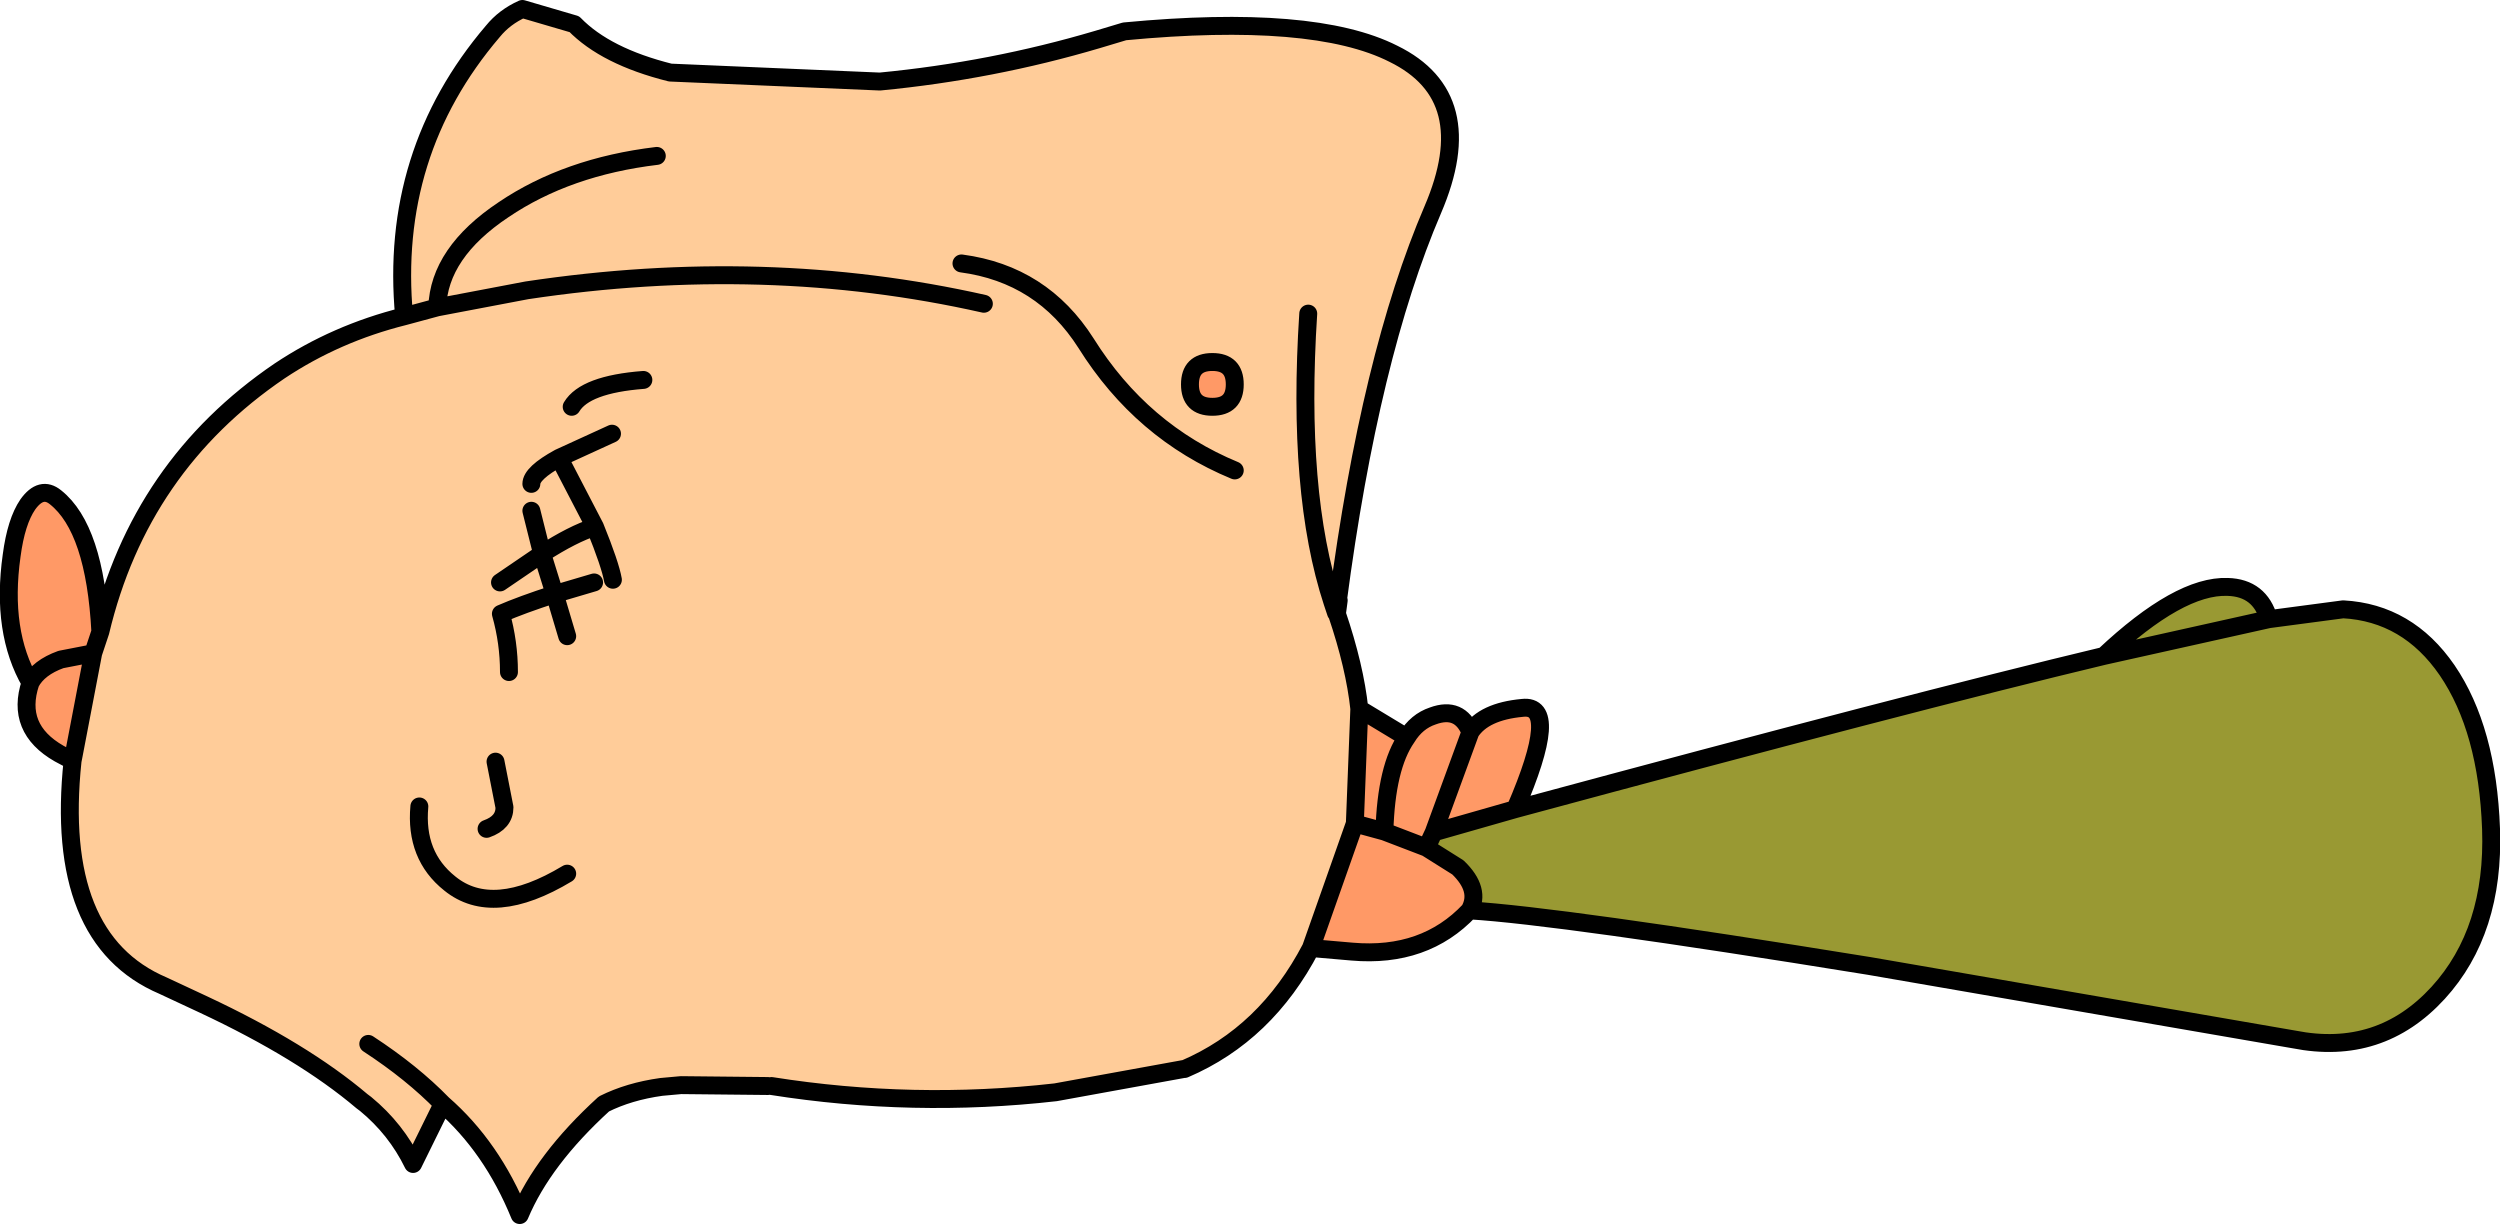
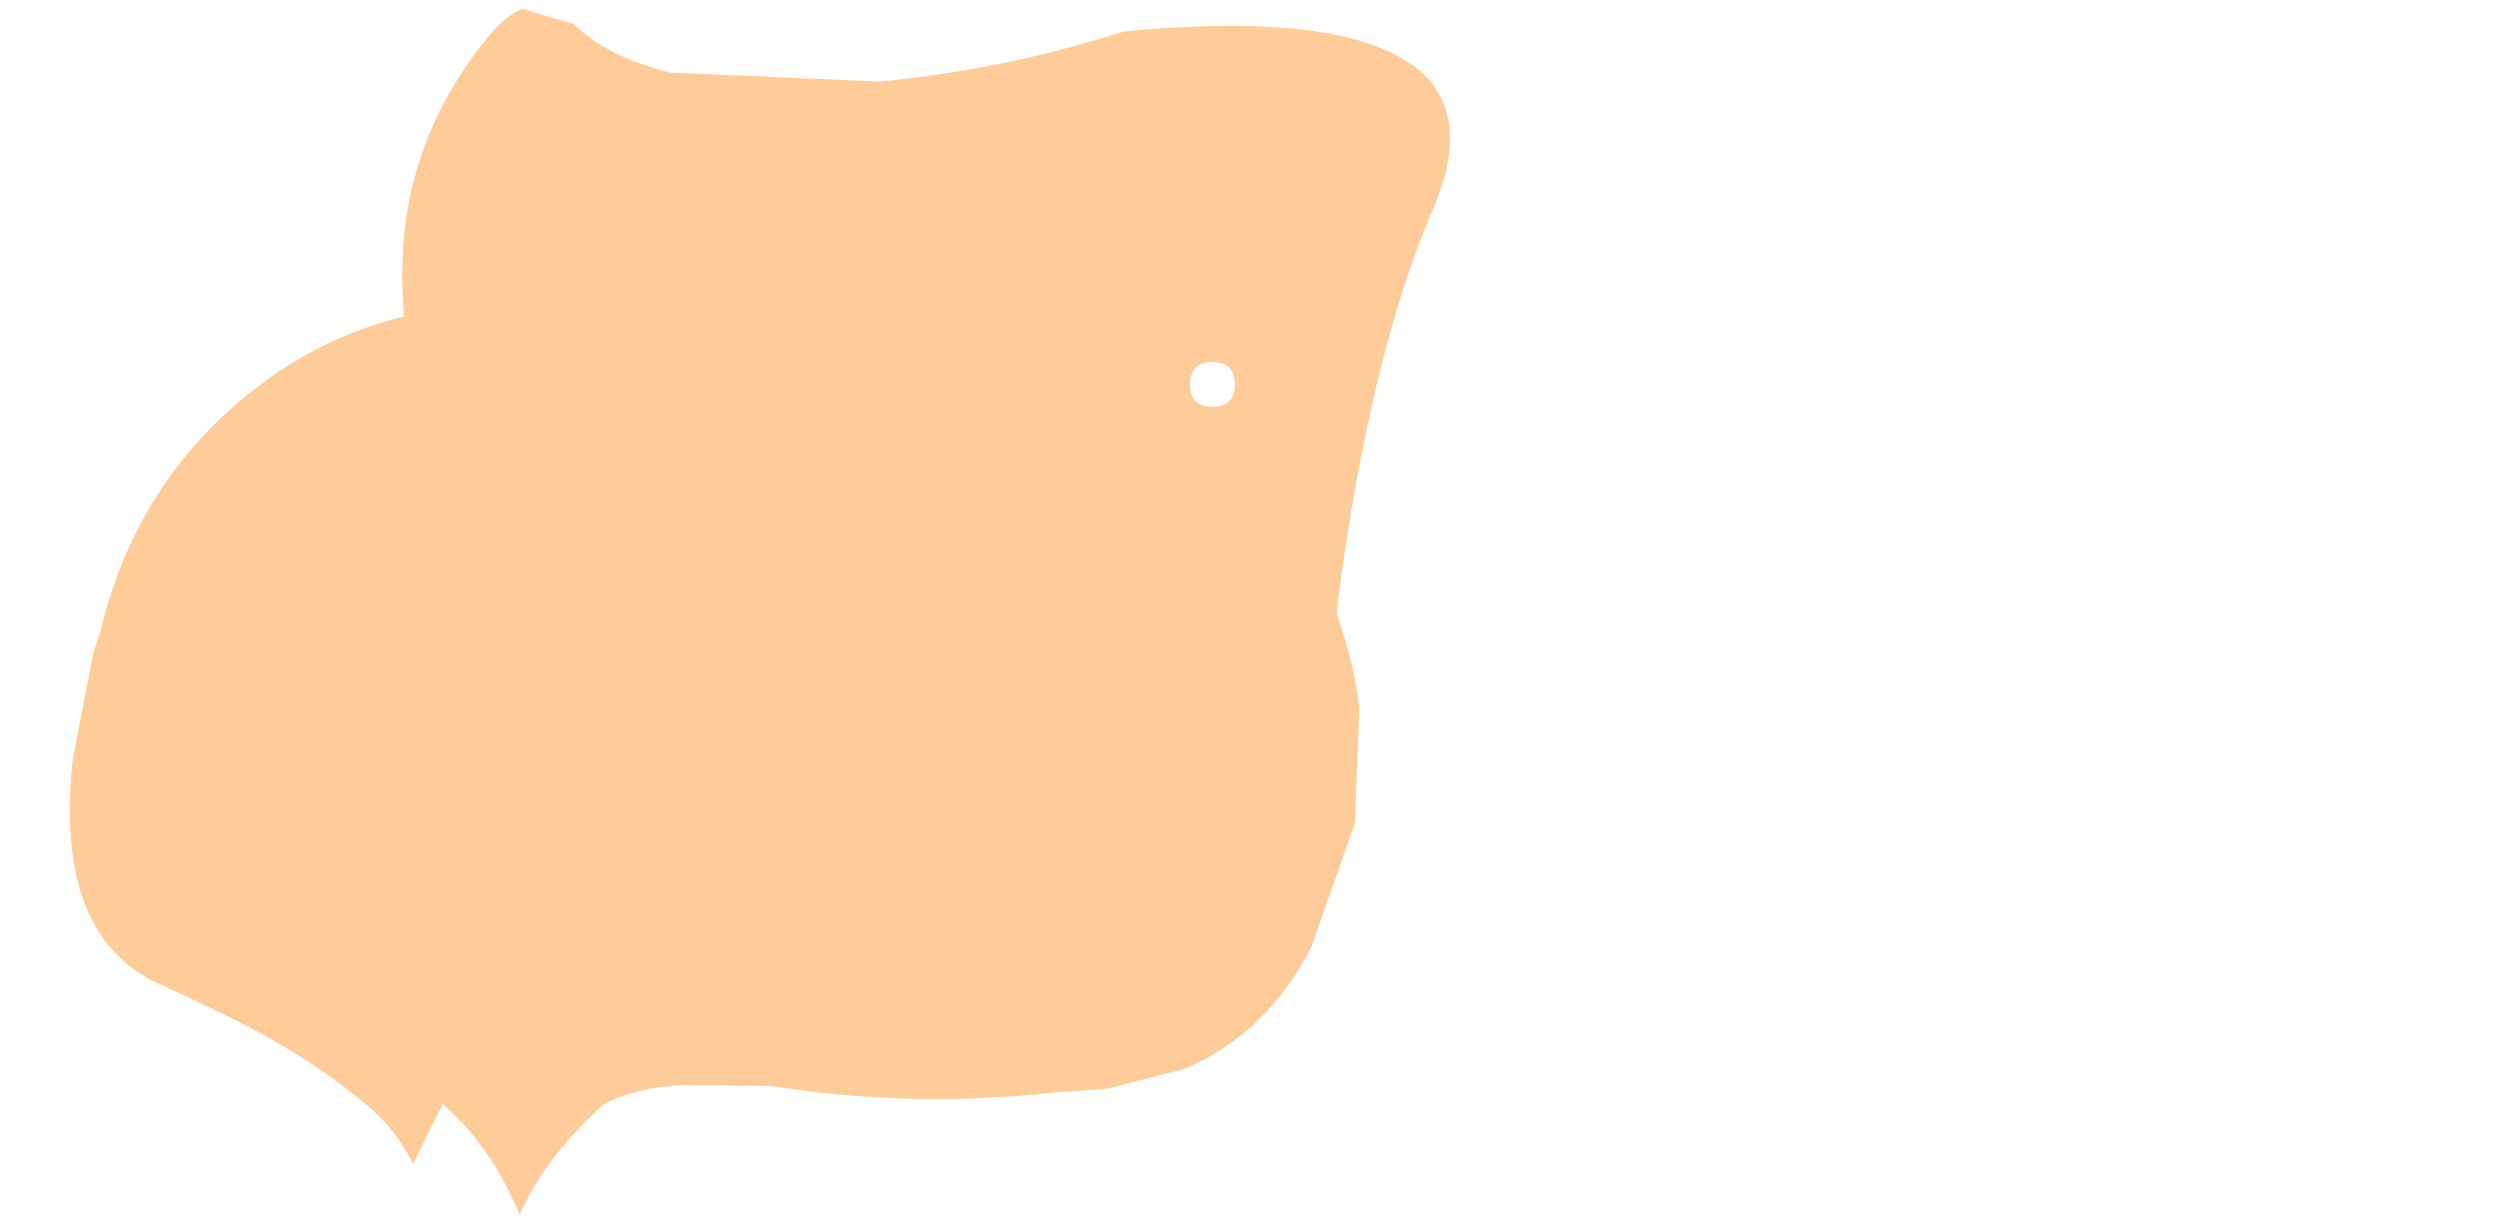
<svg xmlns="http://www.w3.org/2000/svg" height="68.3px" width="139.5px">
  <g transform="matrix(1.0, 0.0, 0.0, 1.0, 58.0, 31.05)">
    <path d="M-35.45 -13.4 Q-36.3 -22.5 -30.5 -29.3 -29.85 -30.1 -28.85 -30.55 L-25.95 -29.7 Q-24.2 -27.9 -20.6 -27.0 L-8.9 -26.5 Q-2.65 -27.1 3.25 -28.85 L4.75 -29.3 Q15.3 -30.3 19.75 -28.05 24.65 -25.65 21.95 -19.35 18.45 -11.2 16.65 2.5 L16.35 2.55 Q14.35 -3.55 15.0 -13.55 14.35 -3.55 16.35 2.55 L16.65 2.5 16.55 3.15 16.7 2.45 16.55 3.15 16.7 2.45 16.6 3.2 Q17.6 6.15 17.85 8.5 L17.6 14.9 15.15 21.85 Q12.65 26.65 8.1 28.6 L8.05 28.6 3.8 29.7 0.9 29.9 Q-7.05 30.8 -14.95 29.55 L-15.15 29.55 -20.0 29.5 -21.1 29.6 Q-22.9 29.85 -24.3 30.55 -27.7 33.65 -29.0 36.75 -30.55 32.95 -33.3 30.55 L-34.95 33.9 Q-35.9 31.95 -37.6 30.55 L-37.8 30.4 Q-41.1 27.6 -46.65 25.0 L-48.9 23.95 Q-55.0 21.35 -53.95 11.4 L-53.9 11.15 -52.8 5.4 -52.4 4.2 Q-50.2 -5.05 -42.4 -10.35 -39.25 -12.45 -35.45 -13.4 L-33.6 -13.9 Q-33.5 -16.95 -29.9 -19.35 -26.35 -21.75 -21.35 -22.35 -26.35 -21.75 -29.9 -19.35 -33.5 -16.95 -33.6 -13.9 L-35.45 -13.4 M8.4 -9.6 Q8.4 -8.35 9.65 -8.35 10.9 -8.35 10.9 -9.6 10.9 -10.85 9.65 -10.85 8.4 -10.85 8.4 -9.6 M-4.35 -16.35 Q0.15 -15.75 2.6 -11.9 5.7 -6.95 10.9 -4.8 5.7 -6.95 2.6 -11.9 0.15 -15.75 -4.35 -16.35 M16.35 2.55 L16.55 3.15 16.6 3.2 16.55 3.15 16.35 2.55 M16.65 2.5 L16.55 3.15 16.65 2.5 M-37.45 27.2 Q-35.0 28.8 -33.3 30.55 -35.0 28.8 -37.45 27.2 M-30.1 1.45 L-27.75 -0.15 -27.05 2.1 Q-28.9 2.7 -30.05 3.2 -29.6 4.8 -29.6 6.45 -29.6 4.8 -30.05 3.2 -28.9 2.7 -27.05 2.1 L-27.75 -0.15 -30.1 1.45 M-26.35 4.45 L-27.05 2.1 -24.85 1.45 -27.05 2.1 -26.35 4.45 M-34.6 13.95 Q-34.85 16.7 -32.9 18.25 -30.5 20.2 -26.35 17.7 -30.5 20.2 -32.9 18.25 -34.85 16.7 -34.6 13.95 M-30.35 11.45 L-29.85 14.0 Q-29.85 14.85 -30.85 15.2 -29.85 14.85 -29.85 14.0 L-30.35 11.45 M-33.6 -13.9 L-28.6 -14.85 Q-15.3 -16.85 -3.1 -14.1 -15.3 -16.85 -28.6 -14.85 L-33.6 -13.9 M-23.85 -6.85 L-26.8 -5.5 -24.8 -1.65 Q-26.05 -1.25 -27.75 -0.15 L-28.35 -2.55 -27.75 -0.15 Q-26.05 -1.25 -24.8 -1.65 L-26.8 -5.5 Q-28.35 -4.65 -28.35 -4.05 -28.35 -4.65 -26.8 -5.5 L-23.85 -6.85 M-22.1 -9.85 Q-25.35 -9.6 -26.1 -8.35 -25.35 -9.6 -22.1 -9.85 M0.9 29.9 L8.05 28.6 0.9 29.9 M-23.8 1.3 Q-23.95 0.45 -24.8 -1.65 -23.95 0.45 -23.8 1.3" fill="#ffcc99" fill-rule="evenodd" stroke="none" />
-     <path d="M8.4 -9.6 Q8.4 -10.85 9.65 -10.85 10.9 -10.85 10.9 -9.6 10.9 -8.35 9.65 -8.35 8.4 -8.35 8.4 -9.6 M26.55 14.1 L22.0 15.4 21.6 16.25 23.35 17.35 Q24.65 18.6 24.0 19.75 21.5 22.4 17.45 22.05 L15.15 21.85 17.6 14.9 19.25 15.35 Q19.35 11.75 20.5 10.1 19.35 11.75 19.25 15.35 L21.6 16.25 19.25 15.35 17.6 14.9 17.85 8.5 20.5 10.1 Q21.05 9.2 21.95 8.9 23.45 8.35 24.05 9.8 24.8 8.65 26.95 8.45 29.1 8.2 26.55 14.1 M-54.7 11.0 Q-57.15 9.6 -56.3 7.05 -57.95 4.2 -57.35 -0.05 -57.1 -1.95 -56.45 -2.9 -55.7 -3.95 -54.9 -3.3 -52.7 -1.55 -52.4 4.2 L-52.8 5.4 -53.9 11.15 -54.7 11.0 M22.0 15.4 L24.05 9.8 22.0 15.4 M-56.3 7.05 Q-55.85 6.2 -54.6 5.75 L-52.8 5.4 -54.6 5.75 Q-55.85 6.2 -56.3 7.05" fill="#ff9966" fill-rule="evenodd" stroke="none" />
-     <path d="M68.6 3.5 L72.75 2.95 Q76.35 3.15 78.55 6.35 80.8 9.65 81.0 15.2 81.2 20.9 78.05 24.35 74.8 27.9 70.0 26.95 L46.3 22.85 Q29.0 20.05 24.0 19.75 24.65 18.6 23.35 17.35 L21.6 16.25 22.0 15.4 26.55 14.1 Q48.75 8.1 59.4 5.55 63.6 1.6 66.3 1.7 68.1 1.75 68.6 3.5 L59.4 5.55 68.6 3.5" fill="#999933" fill-rule="evenodd" stroke="none" />
-     <path d="M16.65 2.5 Q18.45 -11.2 21.95 -19.35 24.65 -25.65 19.75 -28.05 15.3 -30.3 4.75 -29.3 L3.25 -28.85 Q-2.65 -27.1 -8.9 -26.5 L-20.6 -27.0 Q-24.2 -27.9 -25.95 -29.7 L-28.85 -30.55 Q-29.85 -30.1 -30.5 -29.3 -36.3 -22.5 -35.45 -13.4 L-33.6 -13.9 Q-33.5 -16.95 -29.9 -19.35 -26.35 -21.75 -21.35 -22.35 M8.4 -9.6 Q8.4 -8.35 9.65 -8.35 10.9 -8.35 10.9 -9.6 10.9 -10.85 9.65 -10.85 8.4 -10.85 8.4 -9.6 M10.9 -4.8 Q5.7 -6.95 2.6 -11.9 0.15 -15.75 -4.35 -16.35 M24.0 19.75 Q29.0 20.05 46.3 22.85 L70.0 26.95 Q74.8 27.9 78.05 24.35 81.2 20.9 81.0 15.2 80.8 9.65 78.55 6.35 76.35 3.15 72.75 2.95 L68.6 3.5 59.4 5.55 Q48.75 8.1 26.55 14.1 L22.0 15.4 21.6 16.25 23.35 17.35 Q24.65 18.6 24.0 19.75 21.5 22.4 17.45 22.05 L15.15 21.85 Q12.65 26.65 8.1 28.6 M0.9 29.9 Q-7.05 30.8 -14.95 29.55 M-15.15 29.55 L-20.0 29.5 -21.1 29.6 Q-22.9 29.85 -24.3 30.55 -27.7 33.65 -29.0 36.75 -30.55 32.95 -33.3 30.55 L-34.95 33.9 Q-35.9 31.95 -37.6 30.55 L-37.8 30.4 Q-41.1 27.6 -46.65 25.0 L-48.9 23.95 Q-55.0 21.35 -53.95 11.4 L-54.7 11.0 Q-57.15 9.6 -56.3 7.05 -57.95 4.2 -57.35 -0.05 -57.1 -1.95 -56.45 -2.9 -55.7 -3.95 -54.9 -3.3 -52.7 -1.55 -52.4 4.2 -50.2 -5.05 -42.4 -10.35 -39.25 -12.45 -35.45 -13.4 M68.6 3.5 Q68.1 1.75 66.3 1.7 63.6 1.6 59.4 5.55 M26.55 14.1 Q29.1 8.2 26.95 8.45 24.8 8.65 24.05 9.8 L22.0 15.4 M24.05 9.8 Q23.45 8.35 21.95 8.9 21.05 9.2 20.5 10.1 19.35 11.75 19.25 15.35 L21.6 16.25 M16.7 2.45 L16.55 3.15 16.7 2.45 16.6 3.2 Q17.6 6.15 17.85 8.5 L20.5 10.1 M15.0 -13.55 Q14.35 -3.55 16.35 2.55 L16.65 2.5 16.7 2.45 M16.6 3.2 L16.55 3.15 16.35 2.55 M16.55 3.15 L16.65 2.5 16.55 3.15 M17.6 14.9 L19.25 15.35 M17.6 14.9 L15.15 21.85 M17.85 8.5 L17.6 14.9 M8.05 28.6 L0.9 29.9 M-28.35 -2.55 L-27.75 -0.15 Q-26.05 -1.25 -24.8 -1.65 L-26.8 -5.5 Q-28.35 -4.65 -28.35 -4.05 M-26.1 -8.35 Q-25.35 -9.6 -22.1 -9.85 M-26.8 -5.5 L-23.85 -6.85 M-3.1 -14.1 Q-15.3 -16.85 -28.6 -14.85 L-33.6 -13.9 M-30.85 15.2 Q-29.85 14.85 -29.85 14.0 L-30.35 11.45 M-26.35 17.7 Q-30.5 20.2 -32.9 18.25 -34.85 16.7 -34.6 13.95 M-24.85 1.45 L-27.05 2.1 -26.35 4.45 M-29.6 6.45 Q-29.6 4.8 -30.05 3.2 -28.9 2.7 -27.05 2.1 L-27.75 -0.15 -30.1 1.45 M-33.3 30.55 Q-35.0 28.8 -37.45 27.2 M-53.9 11.15 L-52.8 5.4 -54.6 5.75 Q-55.85 6.2 -56.3 7.05 M-53.9 11.15 L-53.95 11.4 M-52.8 5.4 L-52.4 4.2 M-24.8 -1.65 Q-23.95 0.45 -23.8 1.3" fill="none" stroke="#000000" stroke-linecap="round" stroke-linejoin="round" stroke-width="1.0" />
  </g>
</svg>